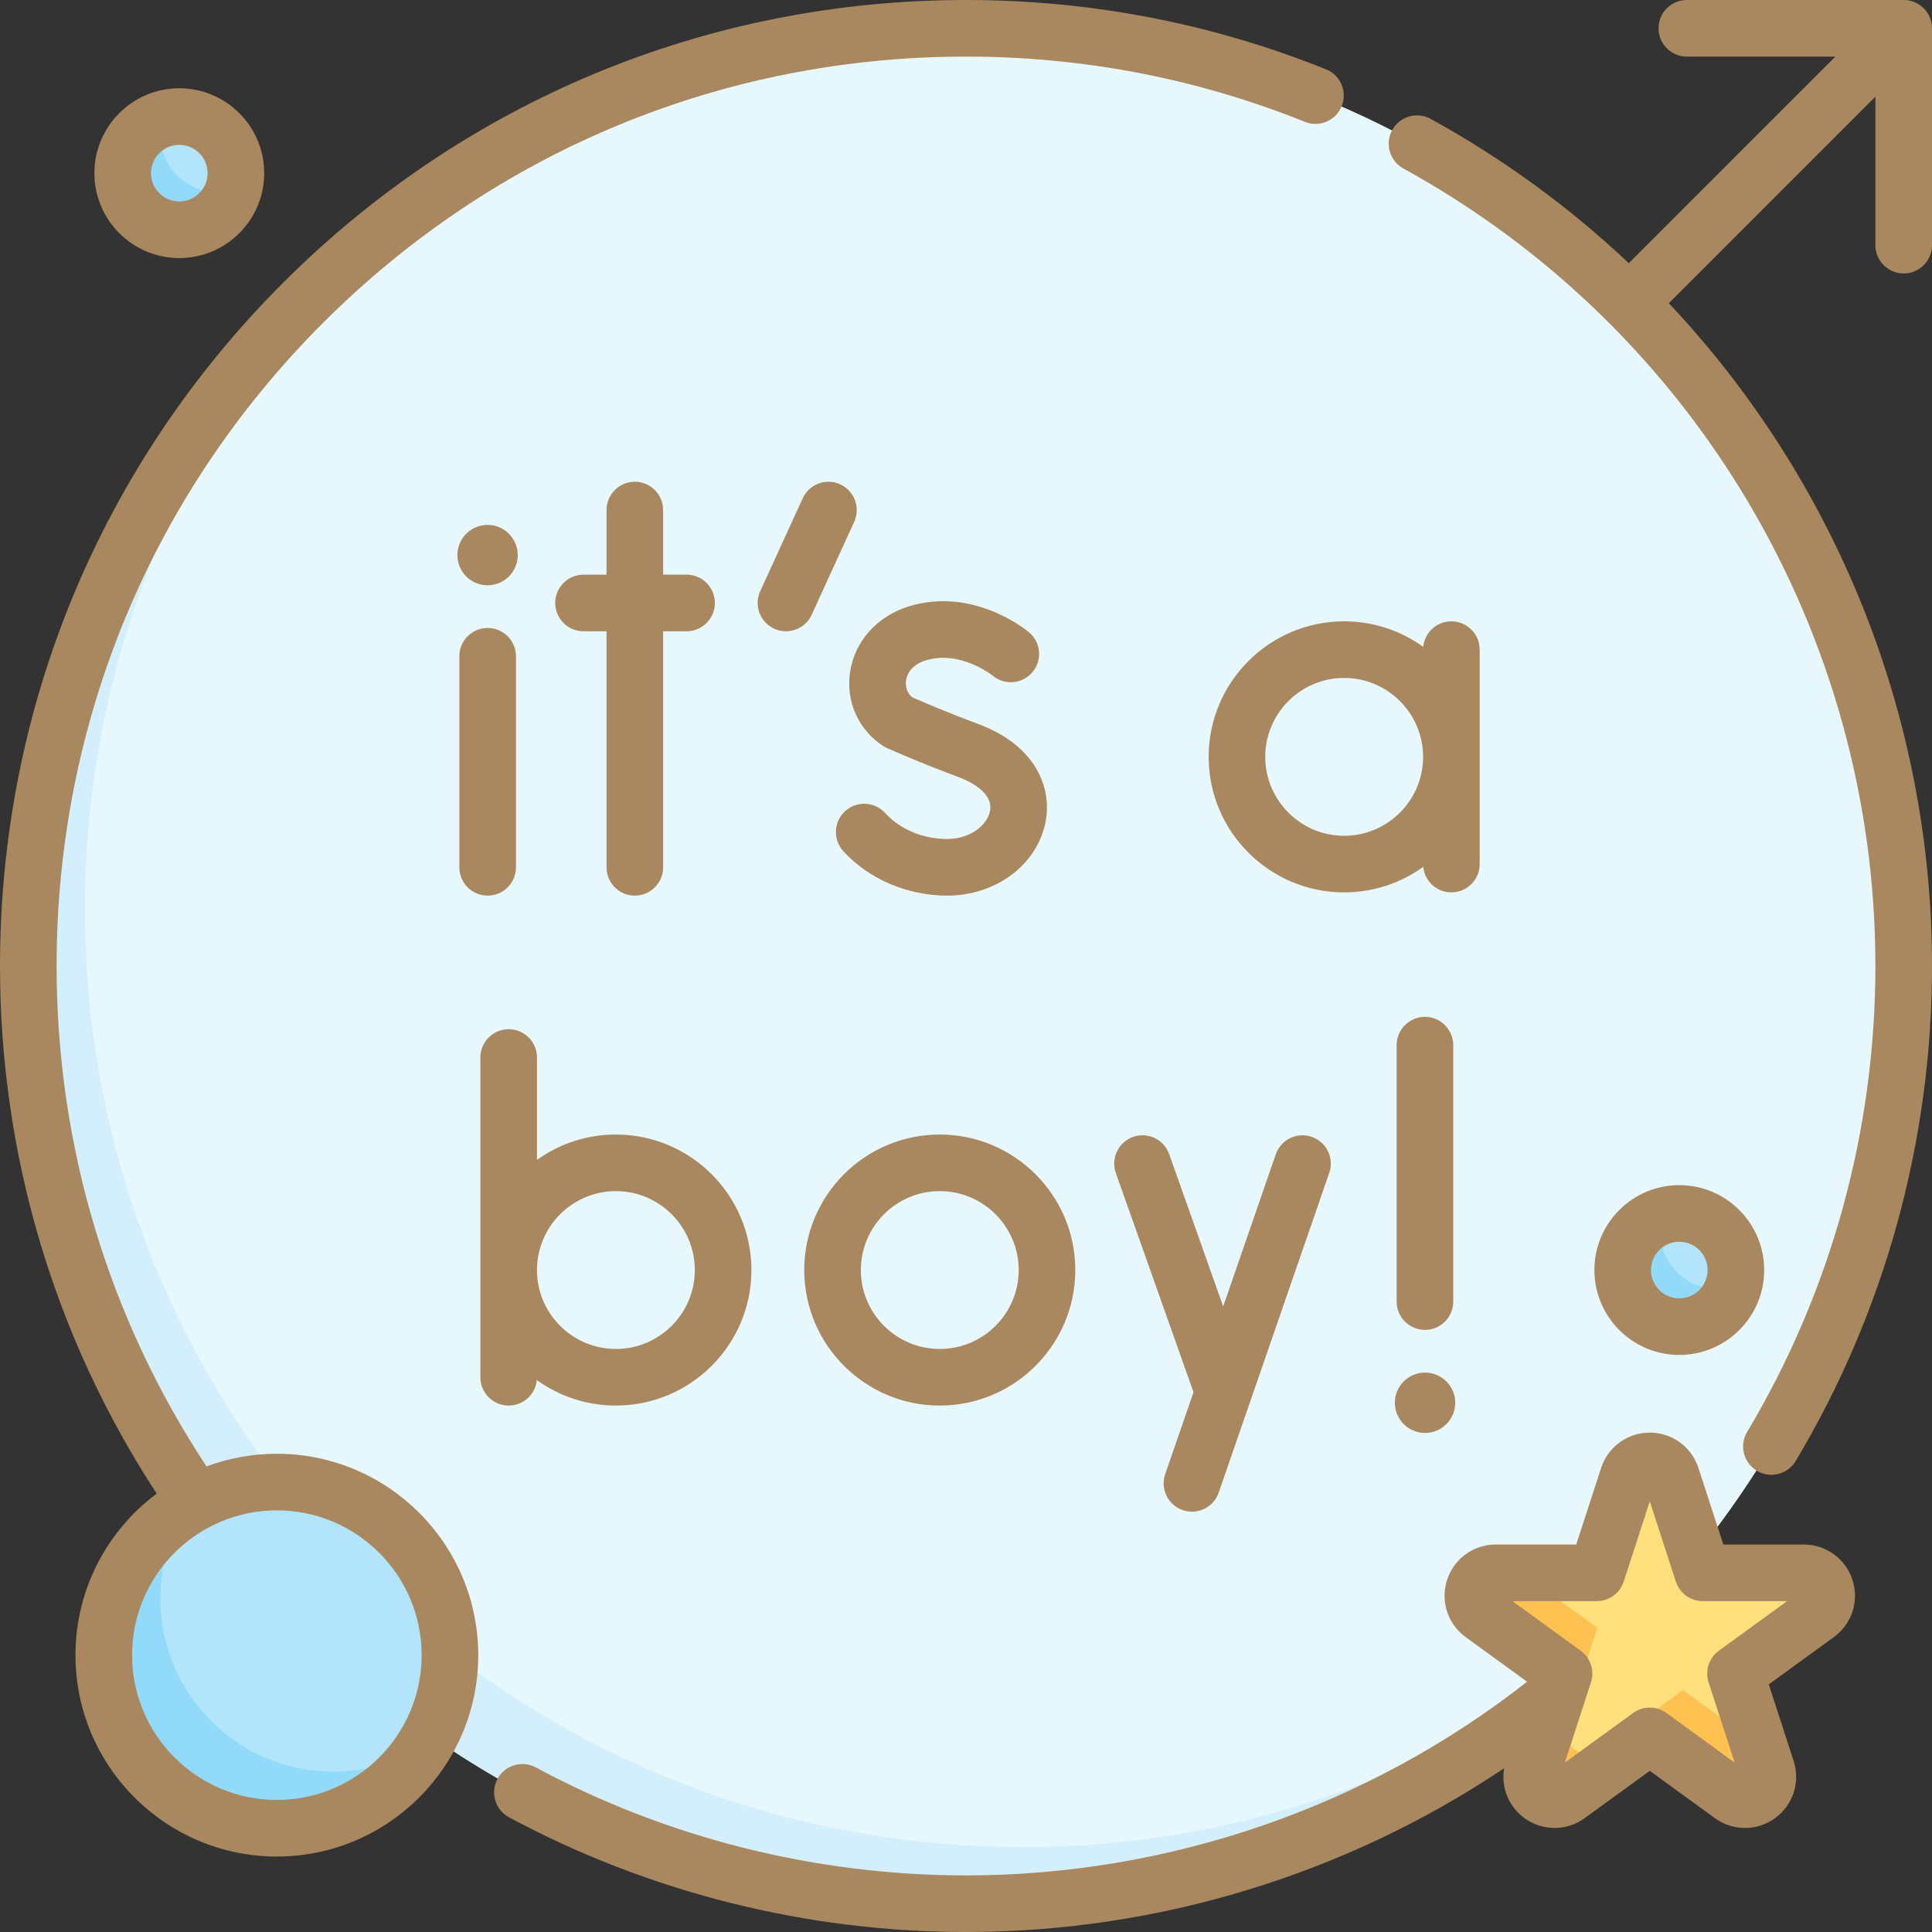
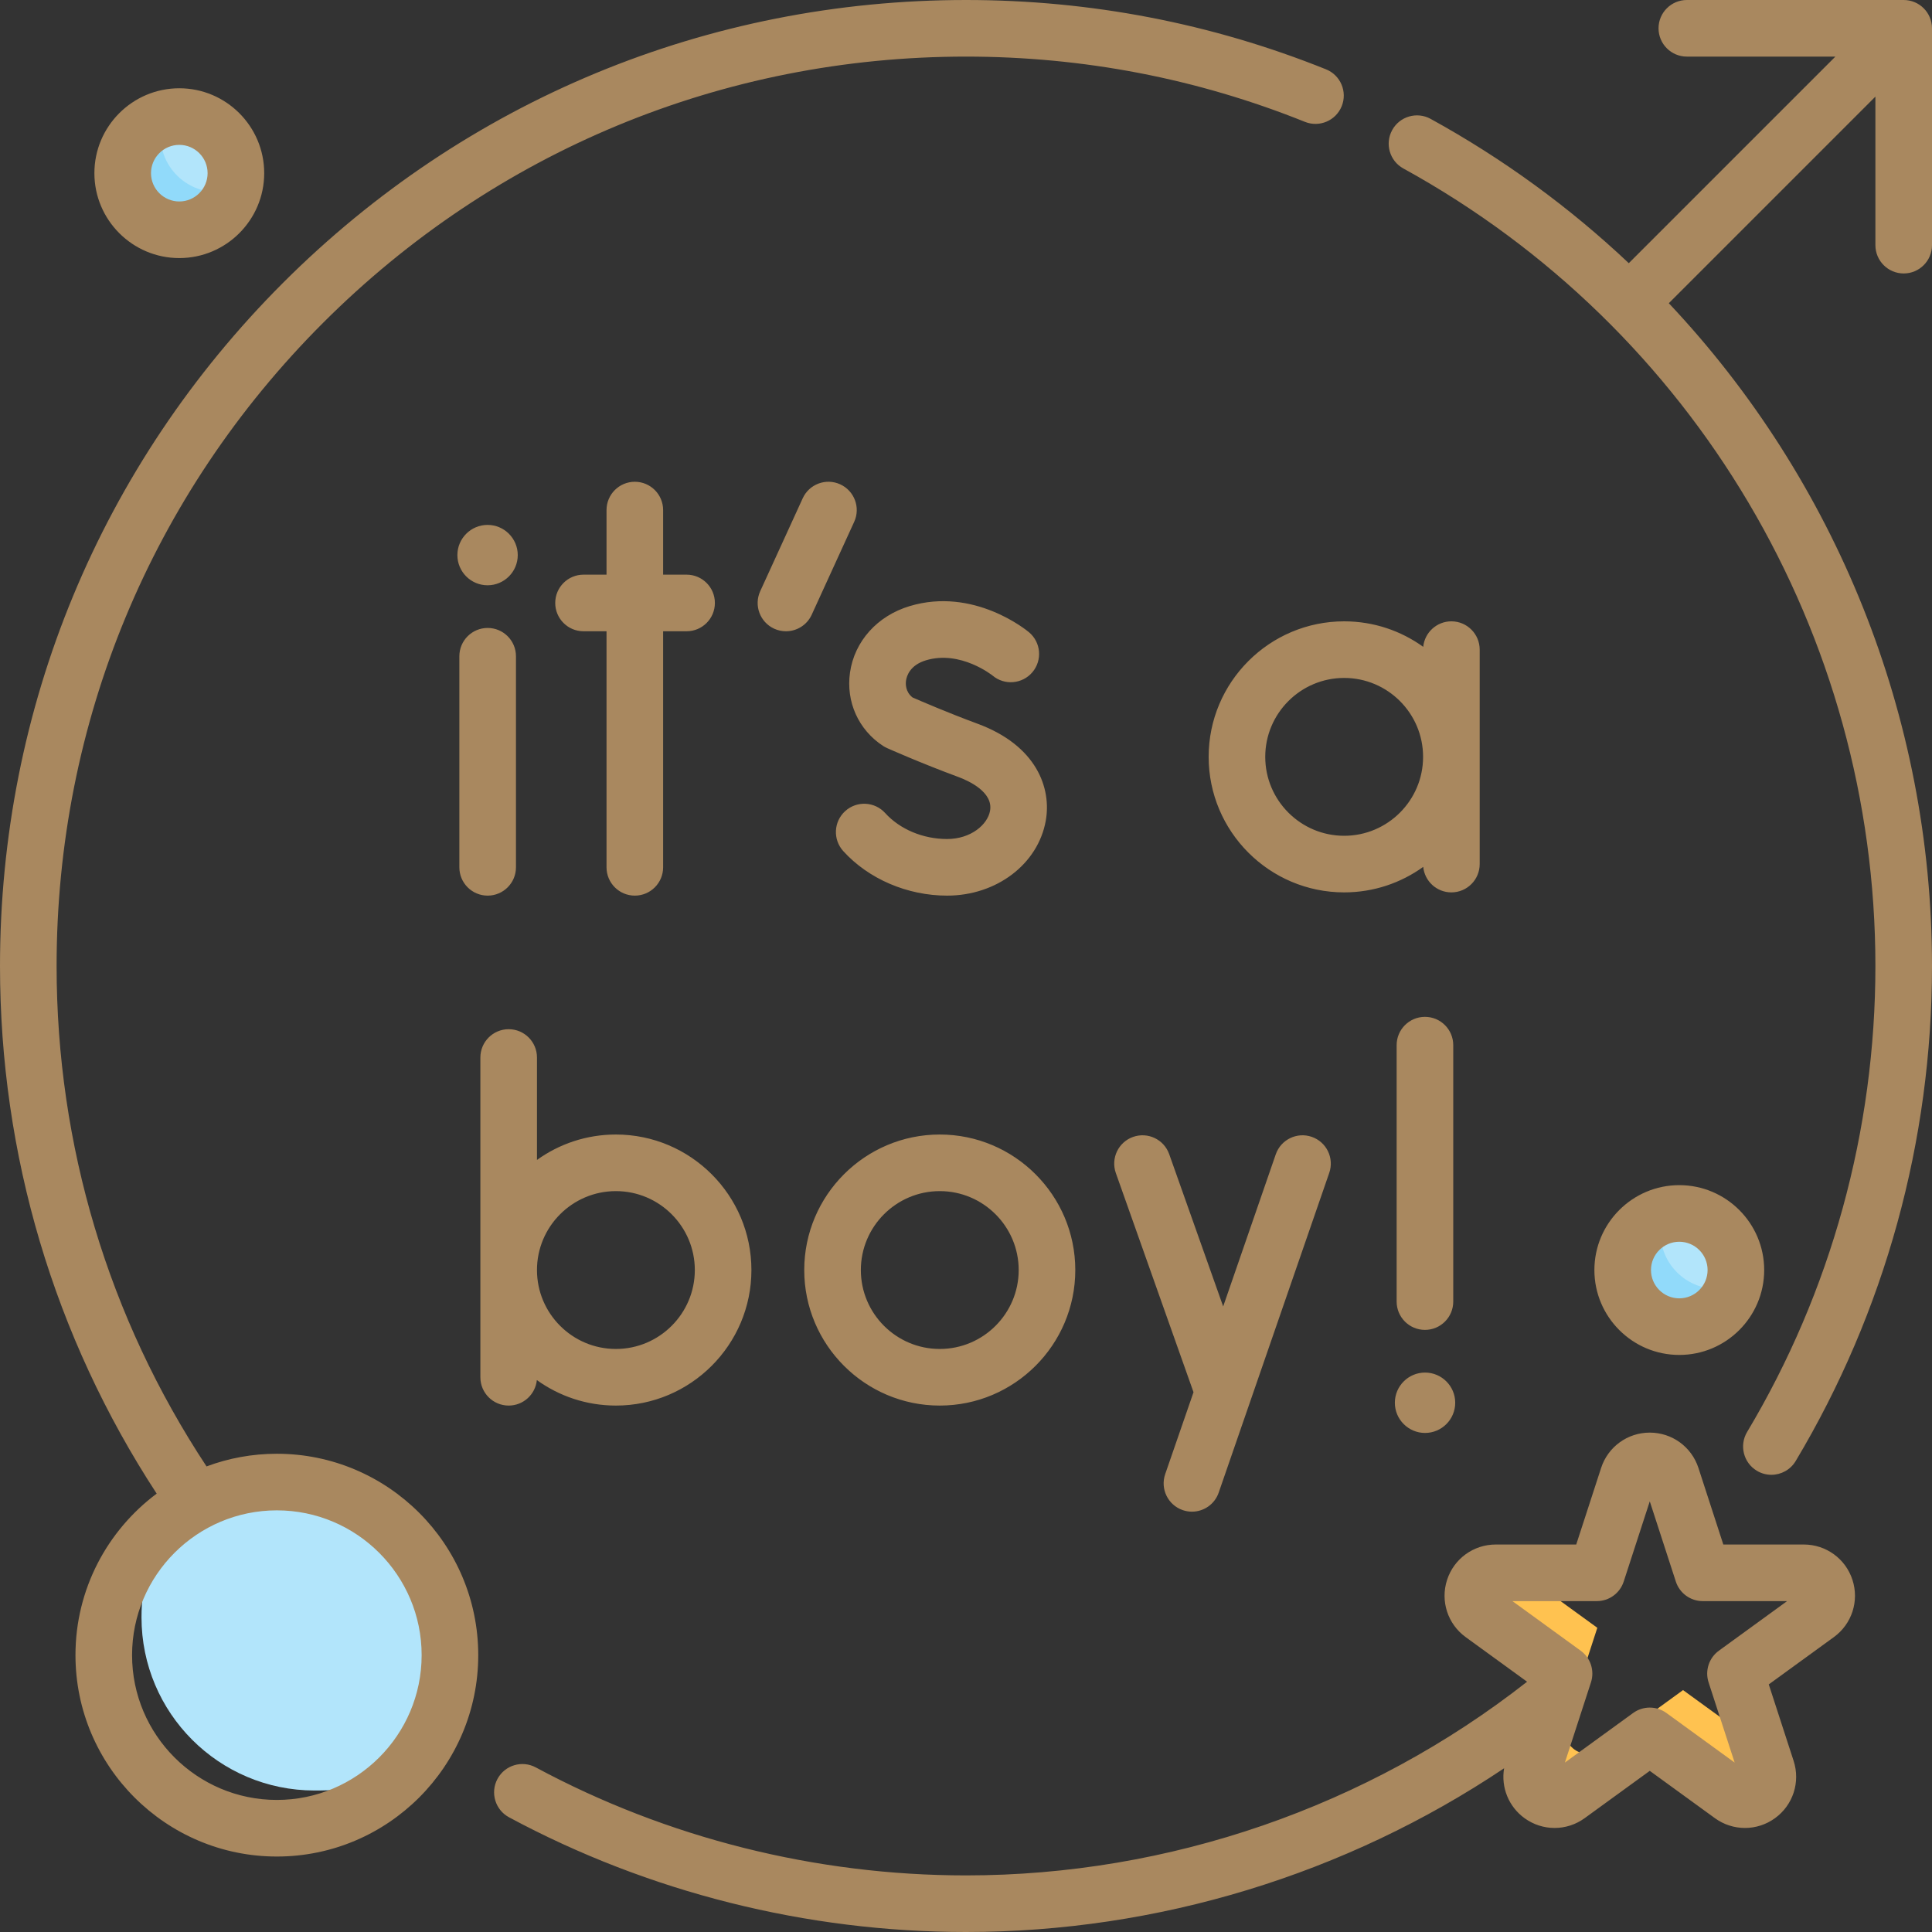
<svg xmlns="http://www.w3.org/2000/svg" width="190" height="190" viewBox="0 0 190 190" fill="none">
  <rect x="0" y="0" width="190" height="190" fill="#333333" stroke="none" />
  <g clip-path="url(#clip0_250_2058)">
-     <path d="M95 2.783C70.951 2.783 49.055 11.992 32.638 27.072C16.05 43.66 6.494 67.24 6.494 91.289C6.494 142.219 47.781 183.506 98.711 183.506C122.76 183.506 146.338 173.952 162.928 157.362C178.008 140.945 187.217 119.049 187.217 95C187.217 44.07 145.93 2.783 95 2.783Z" fill="#E6F7FE" />
-     <path d="M8.35 89.434C8.35 65.385 17.559 43.489 32.638 27.072C14.288 43.928 2.783 68.119 2.783 95C2.783 145.93 44.07 187.217 95 187.217C121.881 187.217 146.073 175.712 162.928 157.362C146.511 172.441 124.615 181.65 100.566 181.65C49.636 181.65 8.35 140.364 8.35 89.434Z" fill="#D3EFFD" />
    <path d="M17.633 11.464C17.071 11.464 16.529 11.549 16.018 11.704C14.802 12.92 13.225 16.781 15.507 19.063C17.789 21.345 21.881 19.724 22.959 18.646C23.114 18.134 23.199 17.592 23.199 17.03C23.199 13.956 20.707 11.464 17.633 11.464Z" fill="#B2E5FB" />
    <path d="M15.777 13.319C15.777 12.757 15.862 12.215 16.017 11.704C13.732 12.396 12.066 14.518 12.066 17.03C12.066 20.104 14.559 22.597 17.633 22.597C20.145 22.597 22.267 20.932 22.959 18.645C22.448 18.801 21.906 18.886 21.344 18.886C18.27 18.886 15.777 16.393 15.777 13.319Z" fill="#91DAFA" />
    <path d="M165.148 119.334C164.585 119.334 164.044 119.419 163.532 119.575C162.316 120.791 160.74 124.652 163.022 126.934C165.303 129.216 169.396 127.595 170.474 126.516C170.629 126.005 170.714 125.463 170.714 124.901C170.714 121.827 168.222 119.334 165.148 119.334Z" fill="#B2E5FB" />
    <path d="M163.292 121.19C163.292 120.628 163.377 120.086 163.532 119.575C161.246 120.267 159.581 122.389 159.581 124.901C159.581 127.975 162.073 130.467 165.147 130.467C167.66 130.467 169.781 128.803 170.474 126.516C169.962 126.671 169.42 126.756 168.858 126.756C165.784 126.756 163.292 124.264 163.292 121.19Z" fill="#91DAFA" />
    <path d="M27.227 145.751C23.953 145.751 20.896 146.677 18.3 148.279C14.637 151.943 13.916 155.788 13.916 159.062C13.916 168.463 21.537 176.084 30.938 176.084C34.212 176.084 37.586 175.835 41.721 171.7C43.323 169.104 44.249 166.047 44.249 162.773C44.249 153.372 36.628 145.751 27.227 145.751Z" fill="#B2E5FB" />
-     <path d="M15.771 157.206C15.771 153.932 16.698 150.875 18.3 148.279C13.443 151.277 10.205 156.646 10.205 162.773C10.205 172.174 17.826 179.795 27.227 179.795C33.354 179.795 38.722 176.557 41.721 171.7C39.125 173.302 36.068 174.229 32.794 174.229C23.393 174.229 15.771 166.607 15.771 157.206Z" fill="#91DAFA" />
-     <path d="M178.714 158.747C180.477 157.466 179.571 154.677 177.391 154.677H167.455L164.385 145.227C163.711 143.154 160.779 143.154 160.105 145.227L157.035 154.677H149.644L155.45 162.336L152.38 171.786C151.706 173.859 154.078 175.583 155.842 174.302L163.881 168.461L172.959 171.617L170.676 164.588L178.714 158.747Z" fill="#FFE07D" />
    <path d="M157.478 172.05C155.715 173.331 153.342 171.607 154.015 169.534L157.086 160.084L149.643 154.677H147.097C144.918 154.677 144.012 157.466 145.775 158.747L153.814 164.588L150.743 174.038C150.07 176.111 152.442 177.835 154.206 176.553L162.245 170.713L170.284 176.553C172.047 177.834 174.42 176.111 173.746 174.038L172.959 171.617L165.517 166.21L157.478 172.05Z" fill="#FFC250" />
    <path d="M95 190C79.319 190 63.778 186.098 50.056 178.717C48.703 177.988 48.195 176.301 48.923 174.947C49.652 173.593 51.339 173.086 52.693 173.814C65.607 180.762 80.237 184.434 95 184.434C114.974 184.434 134.511 177.679 150.179 165.387L144.139 160.999C142.37 159.713 141.635 157.452 142.311 155.371C142.987 153.291 144.911 151.893 147.098 151.893H155.012L157.458 144.366C158.134 142.286 160.058 140.888 162.245 140.888C164.432 140.888 166.356 142.286 167.032 144.366L169.477 151.893H177.392C179.579 151.893 181.503 153.291 182.178 155.371C182.854 157.451 182.119 159.712 180.35 160.998L173.947 165.65L176.393 173.177C177.068 175.257 176.334 177.519 174.564 178.804C172.795 180.09 170.417 180.09 168.648 178.804L162.245 174.152L155.842 178.804C154.072 180.091 151.695 180.09 149.925 178.804C148.359 177.667 147.603 175.764 147.919 173.899C132.352 184.332 113.859 190 95 190ZM162.245 167.93C162.819 167.93 163.393 168.107 163.881 168.461L170.591 173.337L168.028 165.448C167.656 164.301 168.064 163.044 169.04 162.336L175.75 157.46H167.455C166.25 157.46 165.181 156.684 164.808 155.537L162.245 147.648L159.681 155.537C159.309 156.684 158.24 157.46 157.034 157.46H148.739L155.45 162.336C156.426 163.045 156.834 164.301 156.461 165.448L153.898 173.336L160.609 168.461C161.097 168.107 161.671 167.93 162.245 167.93ZM27.227 182.578C16.307 182.578 7.422 173.693 7.422 162.773C7.422 156.278 10.565 150.503 15.41 146.889C5.321 131.45 0 113.558 0 95C0 69.625 9.882 45.768 27.825 27.825C45.768 9.882 69.625 0 95 0C107.236 0 119.149 2.294 130.406 6.818C131.832 7.391 132.524 9.012 131.951 10.438C131.377 11.865 129.757 12.557 128.33 11.983C117.736 7.725 106.522 5.566 95 5.566C71.111 5.566 48.653 14.869 31.761 31.761C14.869 48.653 5.566 71.111 5.566 95C5.566 112.619 10.66 129.599 20.312 144.213C22.466 143.408 24.796 142.968 27.227 142.968C38.148 142.968 47.032 151.852 47.032 162.773C47.032 173.694 38.148 182.578 27.227 182.578ZM27.227 148.534C19.376 148.534 12.988 154.921 12.988 162.773C12.988 170.624 19.376 177.012 27.227 177.012C35.078 177.012 41.466 170.624 41.466 162.773C41.466 154.922 35.078 148.534 27.227 148.534ZM117.221 148.663C116.919 148.663 116.612 148.614 116.312 148.51C114.859 148.007 114.088 146.422 114.59 144.97L117.375 136.915L109.736 115.363C109.223 113.914 109.981 112.323 111.429 111.809C112.879 111.295 114.469 112.054 114.983 113.503L120.292 128.48L125.463 113.523C125.965 112.071 127.55 111.3 129.003 111.802C130.455 112.304 131.226 113.889 130.724 115.342L119.851 146.789C119.454 147.941 118.375 148.663 117.221 148.663ZM174.204 145.037C173.718 145.037 173.225 144.91 172.778 144.642C171.459 143.853 171.029 142.144 171.818 140.825C180.071 127.021 184.434 111.174 184.434 95C184.434 62.36 166.646 32.307 138.012 16.569C136.665 15.829 136.173 14.137 136.914 12.79C137.654 11.443 139.346 10.95 140.694 11.691C147.863 15.632 154.39 20.415 160.182 25.882L180.498 5.566H165.89C164.353 5.566 163.107 4.32 163.107 2.783C163.107 1.246 164.353 0 165.89 0H187.217C188.754 0 190 1.246 190 2.783V24.11C190 25.647 188.754 26.893 187.217 26.893C185.68 26.893 184.434 25.647 184.434 24.11V9.502L164.117 29.819C180.496 47.2 190 70.408 190 95C190 112.18 185.365 129.014 176.595 143.682C176.074 144.553 175.151 145.037 174.204 145.037ZM140.144 140.921C138.507 140.921 137.175 139.589 137.175 137.952C137.175 136.315 138.507 134.983 140.144 134.983C141.78 134.983 143.112 136.315 143.112 137.952C143.112 139.589 141.781 140.921 140.144 140.921ZM92.42 138.229C85.071 138.229 79.092 132.25 79.092 124.901C79.092 117.552 85.071 111.573 92.42 111.573C99.769 111.573 105.748 117.552 105.748 124.901C105.748 132.25 99.769 138.229 92.42 138.229ZM92.42 117.139C88.141 117.139 84.659 120.621 84.659 124.901C84.659 129.181 88.14 132.662 92.42 132.662C96.7 132.662 100.182 129.181 100.182 124.901C100.182 120.621 96.7 117.139 92.42 117.139ZM60.569 138.229C57.671 138.229 54.985 137.298 52.795 135.72C52.657 137.128 51.47 138.229 50.025 138.229C48.488 138.229 47.242 136.983 47.242 135.446V103.999C47.242 102.462 48.488 101.215 50.025 101.215C51.562 101.215 52.808 102.462 52.808 103.999V114.072C54.995 112.5 57.676 111.573 60.569 111.573C67.919 111.573 73.897 117.552 73.897 124.901C73.897 132.25 67.918 138.229 60.569 138.229ZM52.808 124.901C52.808 129.181 56.29 132.662 60.569 132.662C64.849 132.662 68.331 129.181 68.331 124.901C68.331 120.621 64.849 117.139 60.569 117.139C56.29 117.139 52.808 120.621 52.808 124.901ZM165.147 133.25C160.543 133.25 156.798 129.505 156.798 124.901C156.798 120.297 160.543 116.551 165.147 116.551C169.752 116.551 173.497 120.297 173.497 124.901C173.497 129.505 169.752 133.25 165.147 133.25ZM165.147 122.118C163.613 122.118 162.364 123.366 162.364 124.901C162.364 126.436 163.613 127.684 165.147 127.684C166.682 127.684 167.931 126.436 167.931 124.901C167.931 123.366 166.682 122.118 165.147 122.118ZM140.135 130.786C138.598 130.786 137.351 129.54 137.351 128.003V102.784C137.351 101.247 138.598 100.001 140.135 100.001C141.672 100.001 142.918 101.247 142.918 102.784V128.003C142.918 129.54 141.672 130.786 140.135 130.786ZM93.14 88.079C89.231 88.079 85.413 86.441 82.927 83.697C81.895 82.558 81.981 80.798 83.12 79.766C84.259 78.733 86.019 78.82 87.052 79.959C88.5 81.558 90.776 82.512 93.14 82.512C95.474 82.512 97.121 81.101 97.365 79.737C97.694 77.893 95.267 76.786 94.208 76.396C90.585 75.059 87.368 73.627 87.233 73.567C87.099 73.507 86.969 73.436 86.846 73.357C84.426 71.779 83.18 69.012 83.593 66.135C84.033 63.066 86.28 60.564 89.456 59.608C95.773 57.705 100.978 61.995 101.197 62.179C102.373 63.168 102.525 64.924 101.536 66.1C100.547 67.276 98.791 67.429 97.615 66.44C97.599 66.427 94.462 63.912 91.062 64.937C89.483 65.413 89.166 66.487 89.103 66.926C89.056 67.251 89.033 68.033 89.741 68.589C90.543 68.94 93.238 70.104 96.134 71.173C101.954 73.32 103.417 77.51 102.844 80.715C102.082 84.982 98.001 88.079 93.14 88.079ZM62.431 88.079C60.894 88.079 59.648 86.833 59.648 85.296V62.081H57.386C55.849 62.081 54.603 60.834 54.603 59.297C54.603 57.76 55.849 56.514 57.386 56.514H59.648V50.162C59.648 48.625 60.894 47.379 62.431 47.379C63.968 47.379 65.214 48.625 65.214 50.162V56.514H67.522C69.059 56.514 70.305 57.76 70.305 59.297C70.305 60.834 69.059 62.081 67.522 62.081H65.214V85.296C65.214 86.833 63.968 88.079 62.431 88.079ZM47.958 88.079C46.421 88.079 45.175 86.833 45.175 85.296V64.538C45.175 63.001 46.421 61.755 47.958 61.755C49.495 61.755 50.742 63.001 50.742 64.538V85.296C50.742 86.833 49.495 88.079 47.958 88.079ZM142.735 87.76C141.291 87.76 140.103 86.66 139.965 85.251C137.776 86.829 135.09 87.76 132.191 87.76C124.841 87.76 118.863 81.781 118.863 74.432C118.863 67.083 124.841 61.104 132.191 61.104C135.09 61.104 137.776 62.035 139.965 63.613C140.103 62.205 141.291 61.104 142.735 61.104C144.272 61.104 145.518 62.35 145.518 63.888V84.977C145.518 86.514 144.272 87.76 142.735 87.76ZM132.191 66.671C127.911 66.671 124.429 70.152 124.429 74.432C124.429 78.712 127.911 82.194 132.191 82.194C136.47 82.194 139.952 78.712 139.952 74.432C139.952 70.152 136.47 66.671 132.191 66.671ZM77.293 62.081C76.906 62.081 76.513 62 76.137 61.829C74.739 61.189 74.124 59.538 74.763 58.14L78.941 49.004C79.58 47.606 81.231 46.991 82.63 47.631C84.028 48.27 84.643 49.921 84.004 51.319L79.826 60.455C79.358 61.478 78.349 62.081 77.293 62.081ZM47.949 57.559C46.312 57.559 44.981 56.227 44.981 54.59C44.981 52.953 46.312 51.621 47.949 51.621C49.586 51.621 50.918 52.953 50.918 54.59C50.918 56.227 49.587 57.559 47.949 57.559ZM17.633 25.38C13.029 25.38 9.283 21.634 9.283 17.03C9.283 12.426 13.029 8.681 17.633 8.681C22.237 8.681 25.983 12.426 25.983 17.03C25.983 21.634 22.237 25.38 17.633 25.38ZM17.633 14.247C16.098 14.247 14.85 15.495 14.85 17.03C14.85 18.565 16.098 19.813 17.633 19.813C19.168 19.813 20.416 18.565 20.416 17.03C20.416 15.495 19.168 14.247 17.633 14.247Z" fill="#A9885F" />
  </g>
  <defs>
    <clipPath id="clip0_250_2058">
      <rect width="190" height="190" fill="white" />
    </clipPath>
  </defs>
</svg>